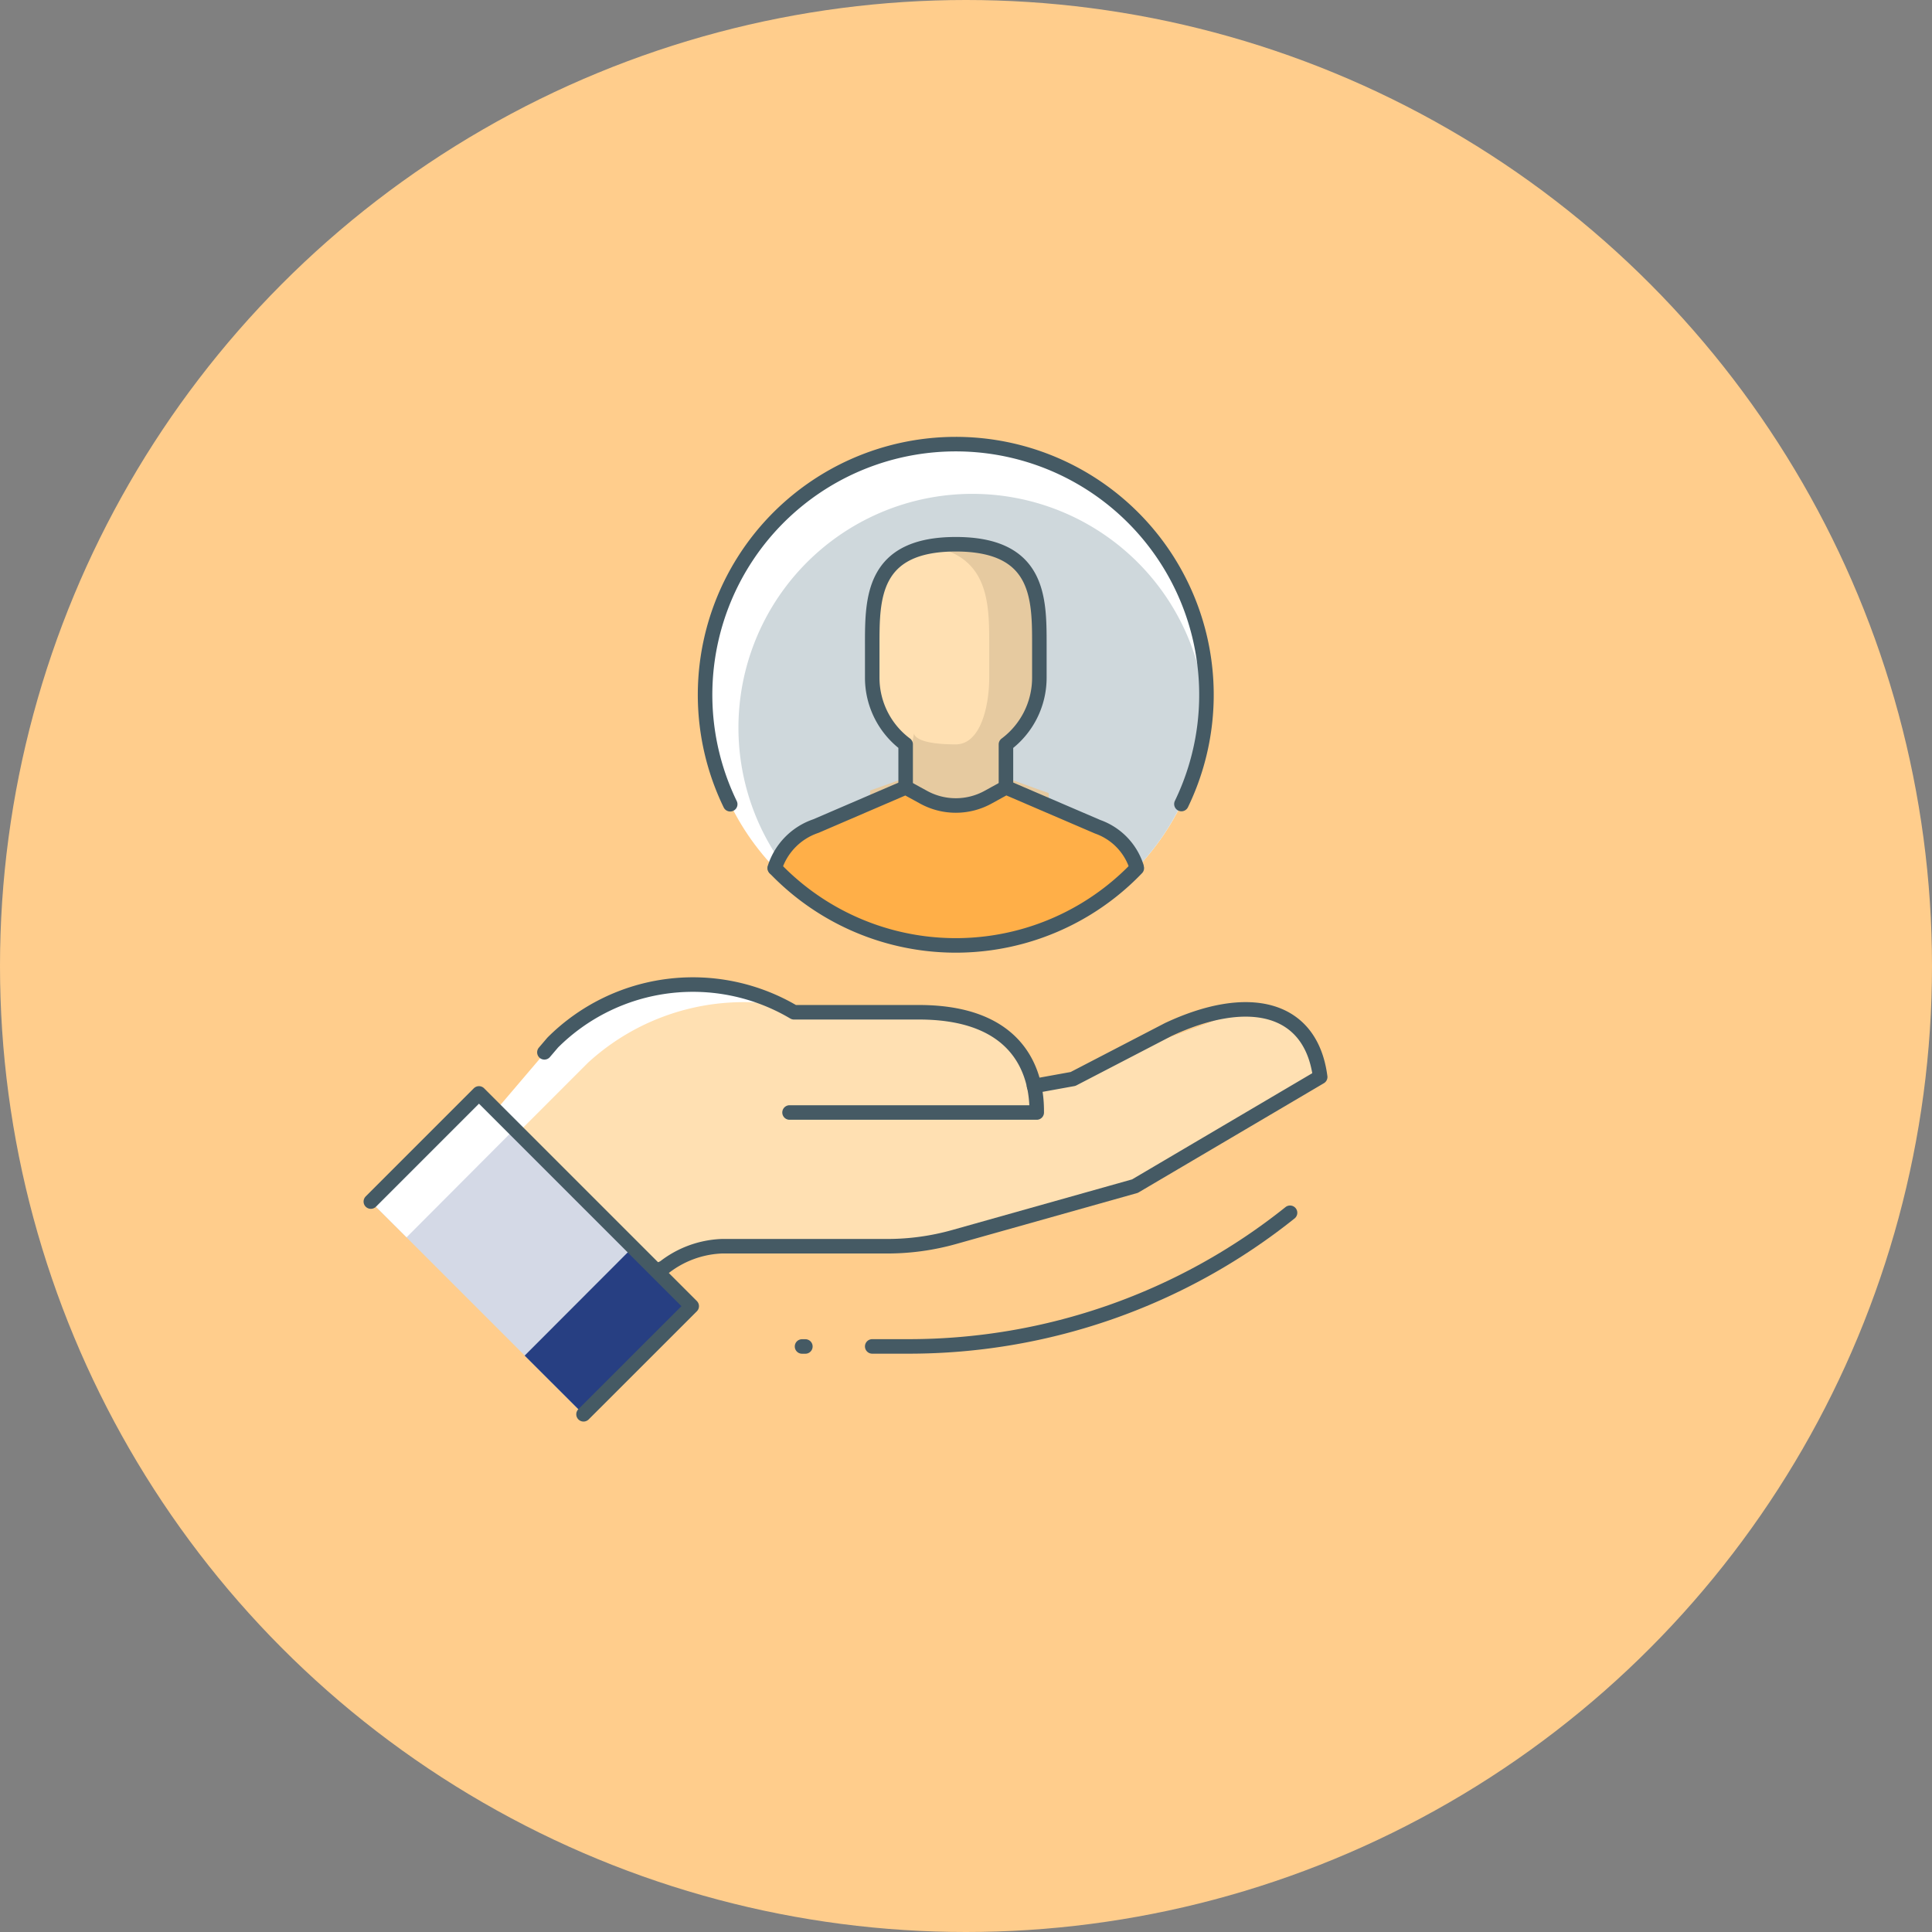
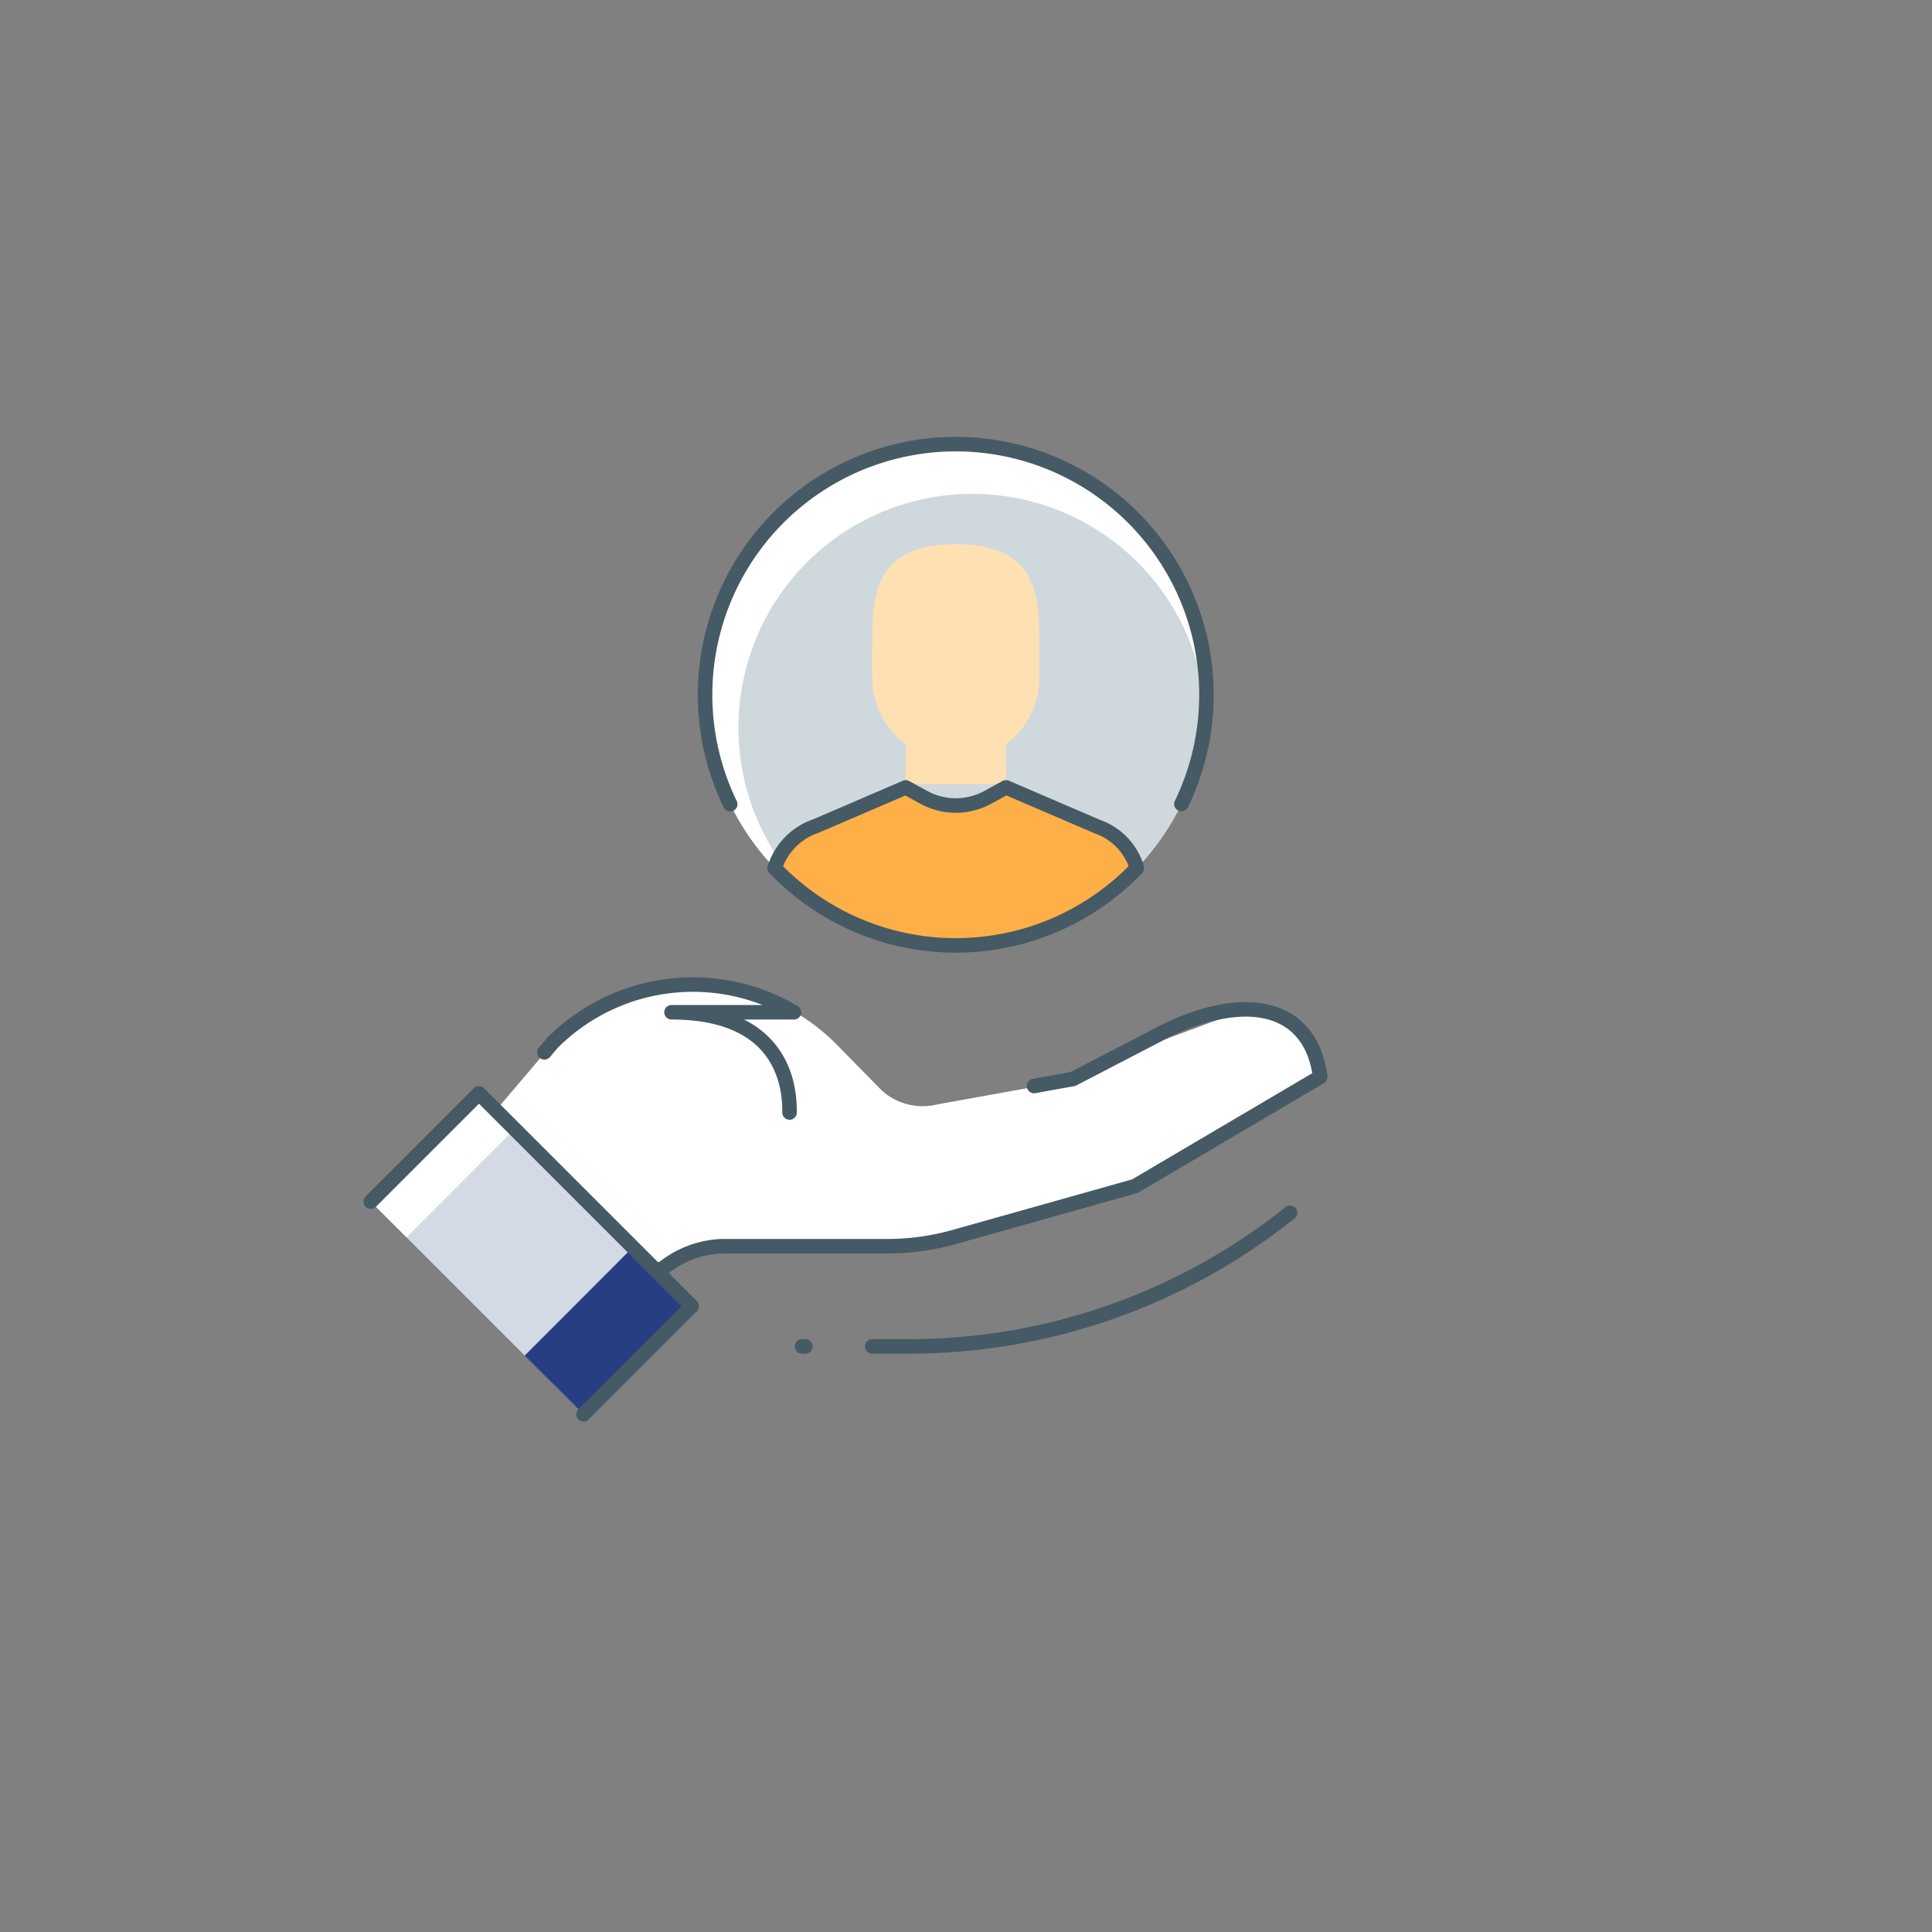
<svg xmlns="http://www.w3.org/2000/svg" width="133" height="133" viewBox="0 0 133 133">
  <rect x="0" y="0" width="133" height="133" fill="#808080" stroke="none" />
  <g id="Group_90" data-name="Group 90" transform="translate(-1015 -6504)">
-     <circle id="Ellipse_43" data-name="Ellipse 43" cx="66.5" cy="66.5" r="66.5" transform="translate(1015 6504)" fill="#ffcd8c" />
    <g id="client_x2C__customer_x2C__profil_x2C__user_x2C__care_x2C__hand" transform="translate(1040.528 6534.564)">
      <g id="XMLID_403_" transform="translate(0 0)">
        <path id="XMLID_3538_" d="M30.169,21.741a13.769,13.769,0,0,0-19.5-.021L4.077,29.461,15.465,39.7l2.869-2.5a7.155,7.155,0,0,1,4.038-1.512H33.834a17.1,17.1,0,0,0,4.6-.633L50.747,31.6l12.292-6.825c1.332-.934-.8-6.915-7.064-4.517-3.309,1.27-7.619,2.667-9.487,3.965l-9.361,1.691a4.179,4.179,0,0,1-3.811-.971Z" transform="translate(1.853 19.554)" fill="#fff" />
-         <path id="XMLID_3537_" d="M35.936,34.387l12.308-3.454,12.292-6.825c1.332-.934-.8-6.915-7.064-4.517-3.309,1.27-7.619,2.667-9.487,3.965l-9.361,1.691a4.179,4.179,0,0,1-3.811-.971l-3.146-3.2A13.684,13.684,0,0,0,23.81,18.4,15.871,15.871,0,0,0,10.6,22.366L6,26.968l8.067,11.1,1.767-1.539a7.148,7.148,0,0,1,4.036-1.512H31.337A17.016,17.016,0,0,0,35.936,34.387Z" transform="translate(4.357 20.221)" fill="#ffe0b2" />
-         <path id="XMLID_3534_" d="M14.027,25.432H31.043c0-1.151,0-6.908-8.125-6.9H14.331Z" transform="translate(14.798 20.656)" fill="#ffe0b2" />
        <path id="XMLID_3533_" d="M1.5,28.383l7.442-7.455,14.8,14.8L16.3,43.184Z" transform="translate(-1.5 23.777)" fill="#d4d9e6" />
        <rect id="XMLID_3532_" width="10.456" height="3.475" transform="matrix(0.706, -0.708, 0.708, 0.706, 0.001, 52.16)" fill="#fff" />
        <path id="XMLID_3531_" d="M10.152,37.037l7.442-7.455-4.048-4.05L6.1,32.99Z" transform="translate(4.49 29.767)" fill="#273f82" />
        <circle id="XMLID_546_" cx="17.258" cy="17.258" r="17.258" transform="translate(23.01)" fill="#fff" />
        <path id="XMLID_545_" d="M44.657,17.98A16.1,16.1,0,1,0,18.1,31.291,17.223,17.223,0,0,0,44.657,17.98Z" transform="translate(12.812 0.452)" fill="#cfd8dc" />
        <path id="XMLID_537_" d="M25.705,21.007V18.278a5.727,5.727,0,0,0,2.3-4.574V11.4c0-3.178,0-6.9-5.753-6.9S16.5,8.224,16.5,11.4v2.3a5.72,5.72,0,0,0,2.3,4.574v2.734Z" transform="translate(18.017 2.402)" fill="#ffe0b2" />
-         <path id="XMLID_536_" d="M28.735,25.236v-3.6l-2.948-1.061v-2.3a5.714,5.714,0,0,0,2.3-4.574V11.4c0-3.178,0-6.9-5.753-6.9a9.962,9.962,0,0,0-1.726.143c4.018.7,4.027,3.944,4.027,6.76v2.3c0,1.878-.573,4.574-2.3,4.574-2.945,0-2.874-.764-2.874-.764l-.578,3.065-2.446.877v3.781h12.3Z" transform="translate(17.935 2.402)" fill="#e6caa0" />
        <path id="XMLID_535_" d="M38.487,17.325a4.312,4.312,0,0,0-2.676-2.837l-6.319-2.715-1.008.555a5.072,5.072,0,0,1-4.89,0l-1.008-.552-6.181,2.66A4.444,4.444,0,0,0,13.59,17.33a17.214,17.214,0,0,0,24.9,0Z" transform="translate(14.23 11.866)" fill="#ffaf48" />
      </g>
      <g id="XMLID_399_" transform="translate(0 0)">
-         <path id="XMLID_3527_" d="M23.569,26.486H40.585c0-1.151,0-6.908-8.125-6.9H23.873A13.651,13.651,0,0,0,7.264,21.674l-.571.67" transform="translate(5.256 19.535)" fill="none" stroke="#455a64" stroke-linecap="round" stroke-linejoin="round" stroke-miterlimit="10" stroke-width="1" />
+         <path id="XMLID_3527_" d="M23.569,26.486c0-1.151,0-6.908-8.125-6.9H23.873A13.651,13.651,0,0,0,7.264,21.674l-.571.67" transform="translate(5.256 19.535)" fill="none" stroke="#455a64" stroke-linecap="round" stroke-linejoin="round" stroke-miterlimit="10" stroke-width="1" />
        <path id="XMLID_3514_" d="M36.011,23.69l2.683-.486,6.551-3.4c5.513-2.584,9.828-1.6,10.463,3.263h0L42.956,30.582l-12.437,3.5a16.99,16.99,0,0,1-4.614.637H14.515a6.869,6.869,0,0,0-3.974,1.463l-.474.223" transform="translate(9.646 20.508)" fill="none" stroke="#455a64" stroke-linecap="round" stroke-linejoin="round" stroke-miterlimit="10" stroke-width="1" />
        <path id="XMLID_3513_" d="M16.5,33.7h2.524a42,42,0,0,0,26.239-9.2h0" transform="translate(18.016 28.424)" fill="none" stroke="#455a64" stroke-linecap="round" stroke-linejoin="round" stroke-miterlimit="10" stroke-width="1" />
        <line id="XMLID_3266_" x1="0.23" transform="translate(29.684 62.128)" fill="none" stroke="#455a64" stroke-linecap="round" stroke-linejoin="round" stroke-miterlimit="10" stroke-width="1" />
        <path id="XMLID_3259_" d="M1.5,28.375l7.444-7.446L23.59,35.575l-7.448,7.444" transform="translate(-1.5 23.778)" fill="none" stroke="#455a64" stroke-linecap="round" stroke-linejoin="round" stroke-miterlimit="10" stroke-width="1" />
        <path id="XMLID_534_" d="M13.583,17.325a4.473,4.473,0,0,1,2.835-2.888l6.181-2.66,1.231.674a4.609,4.609,0,0,0,4.439,0l1.233-.679,6.319,2.715a4.32,4.32,0,0,1,2.653,2.7" transform="translate(14.221 11.866)" fill="none" stroke="#455a64" stroke-linecap="round" stroke-linejoin="round" stroke-miterlimit="10" stroke-width="1" />
-         <path id="XMLID_533_" d="M25.705,21.007V18.278a5.727,5.727,0,0,0,2.3-4.574V11.4c0-3.178,0-6.9-5.753-6.9S16.5,8.224,16.5,11.4v2.3a5.72,5.72,0,0,0,2.3,4.574v2.734" transform="translate(18.017 2.402)" fill="none" stroke="#455a64" stroke-linecap="round" stroke-linejoin="round" stroke-miterlimit="10" stroke-width="1" />
        <path id="XMLID_532_" d="M13.23,26.3a17.258,17.258,0,1,1,31.062-.014" transform="translate(11.51 -1.5)" fill="none" stroke="#455a64" stroke-linecap="round" stroke-linejoin="round" stroke-miterlimit="10" stroke-width="1" />
        <path id="XMLID_530_" d="M38.5,14.19A17.254,17.254,0,0,1,13.59,14.2" transform="translate(14.23 15.01)" fill="none" stroke="#455a64" stroke-linecap="round" stroke-linejoin="round" stroke-miterlimit="10" stroke-width="1" />
      </g>
    </g>
  </g>
</svg>